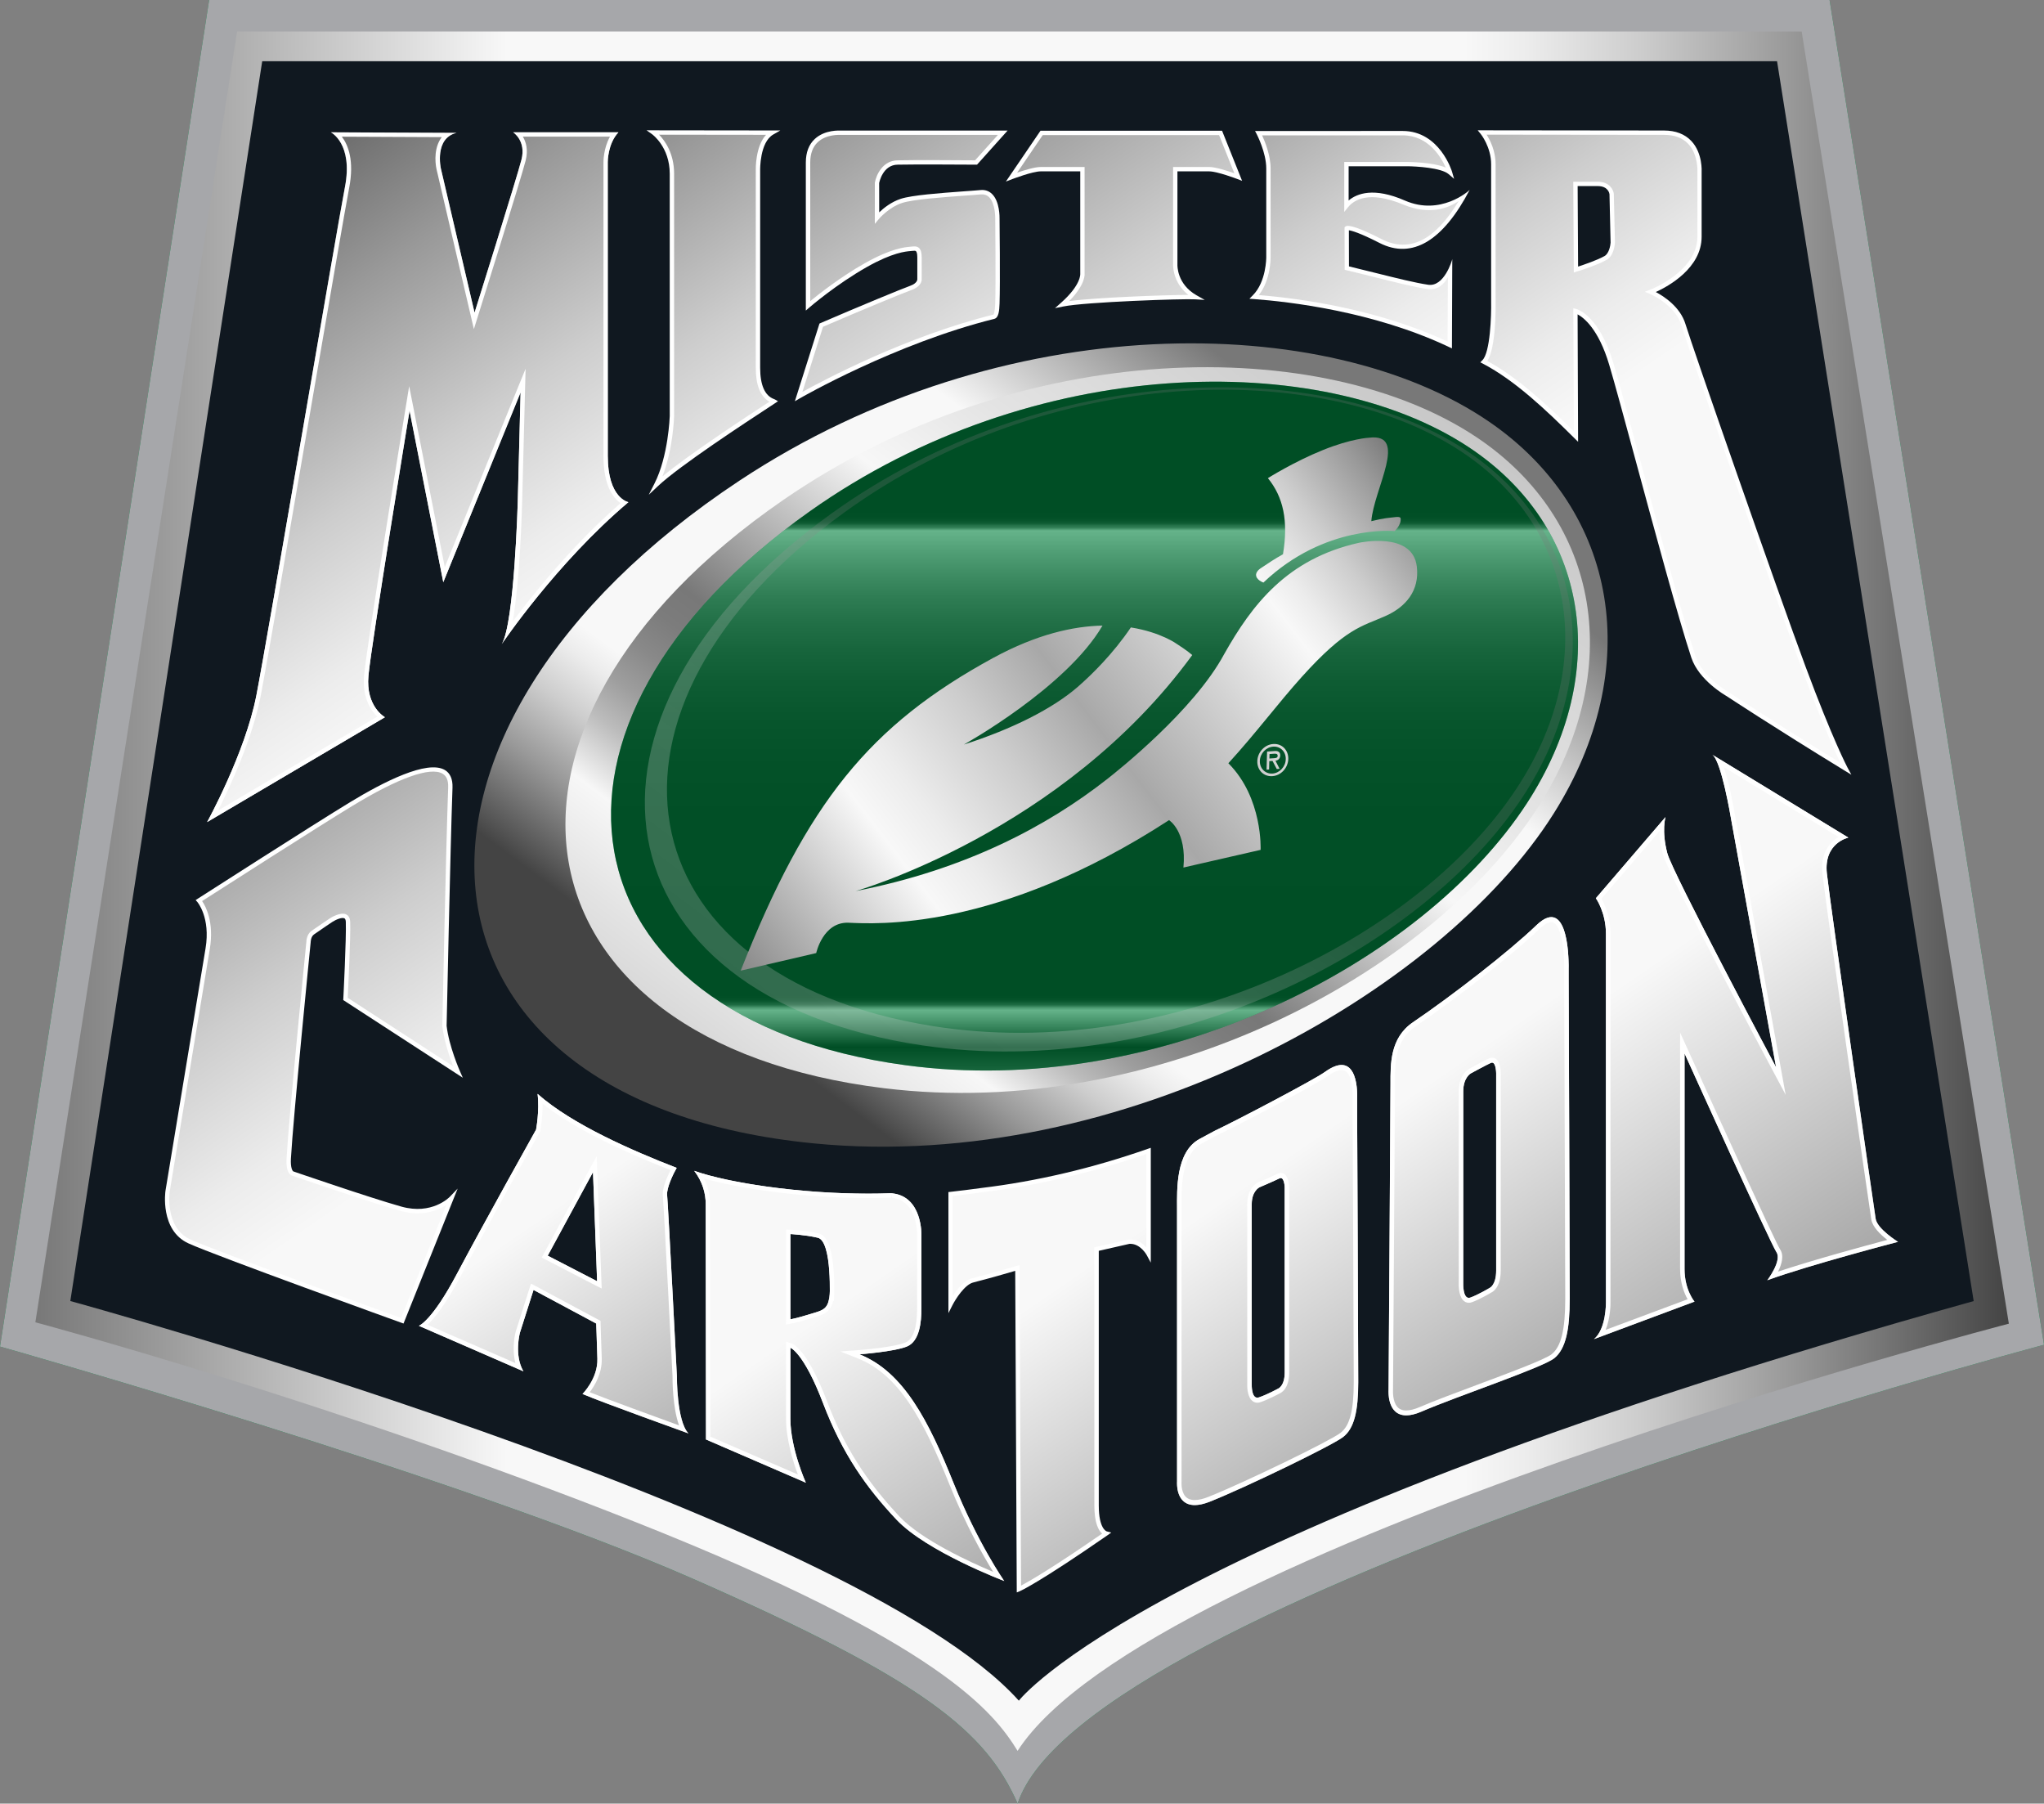
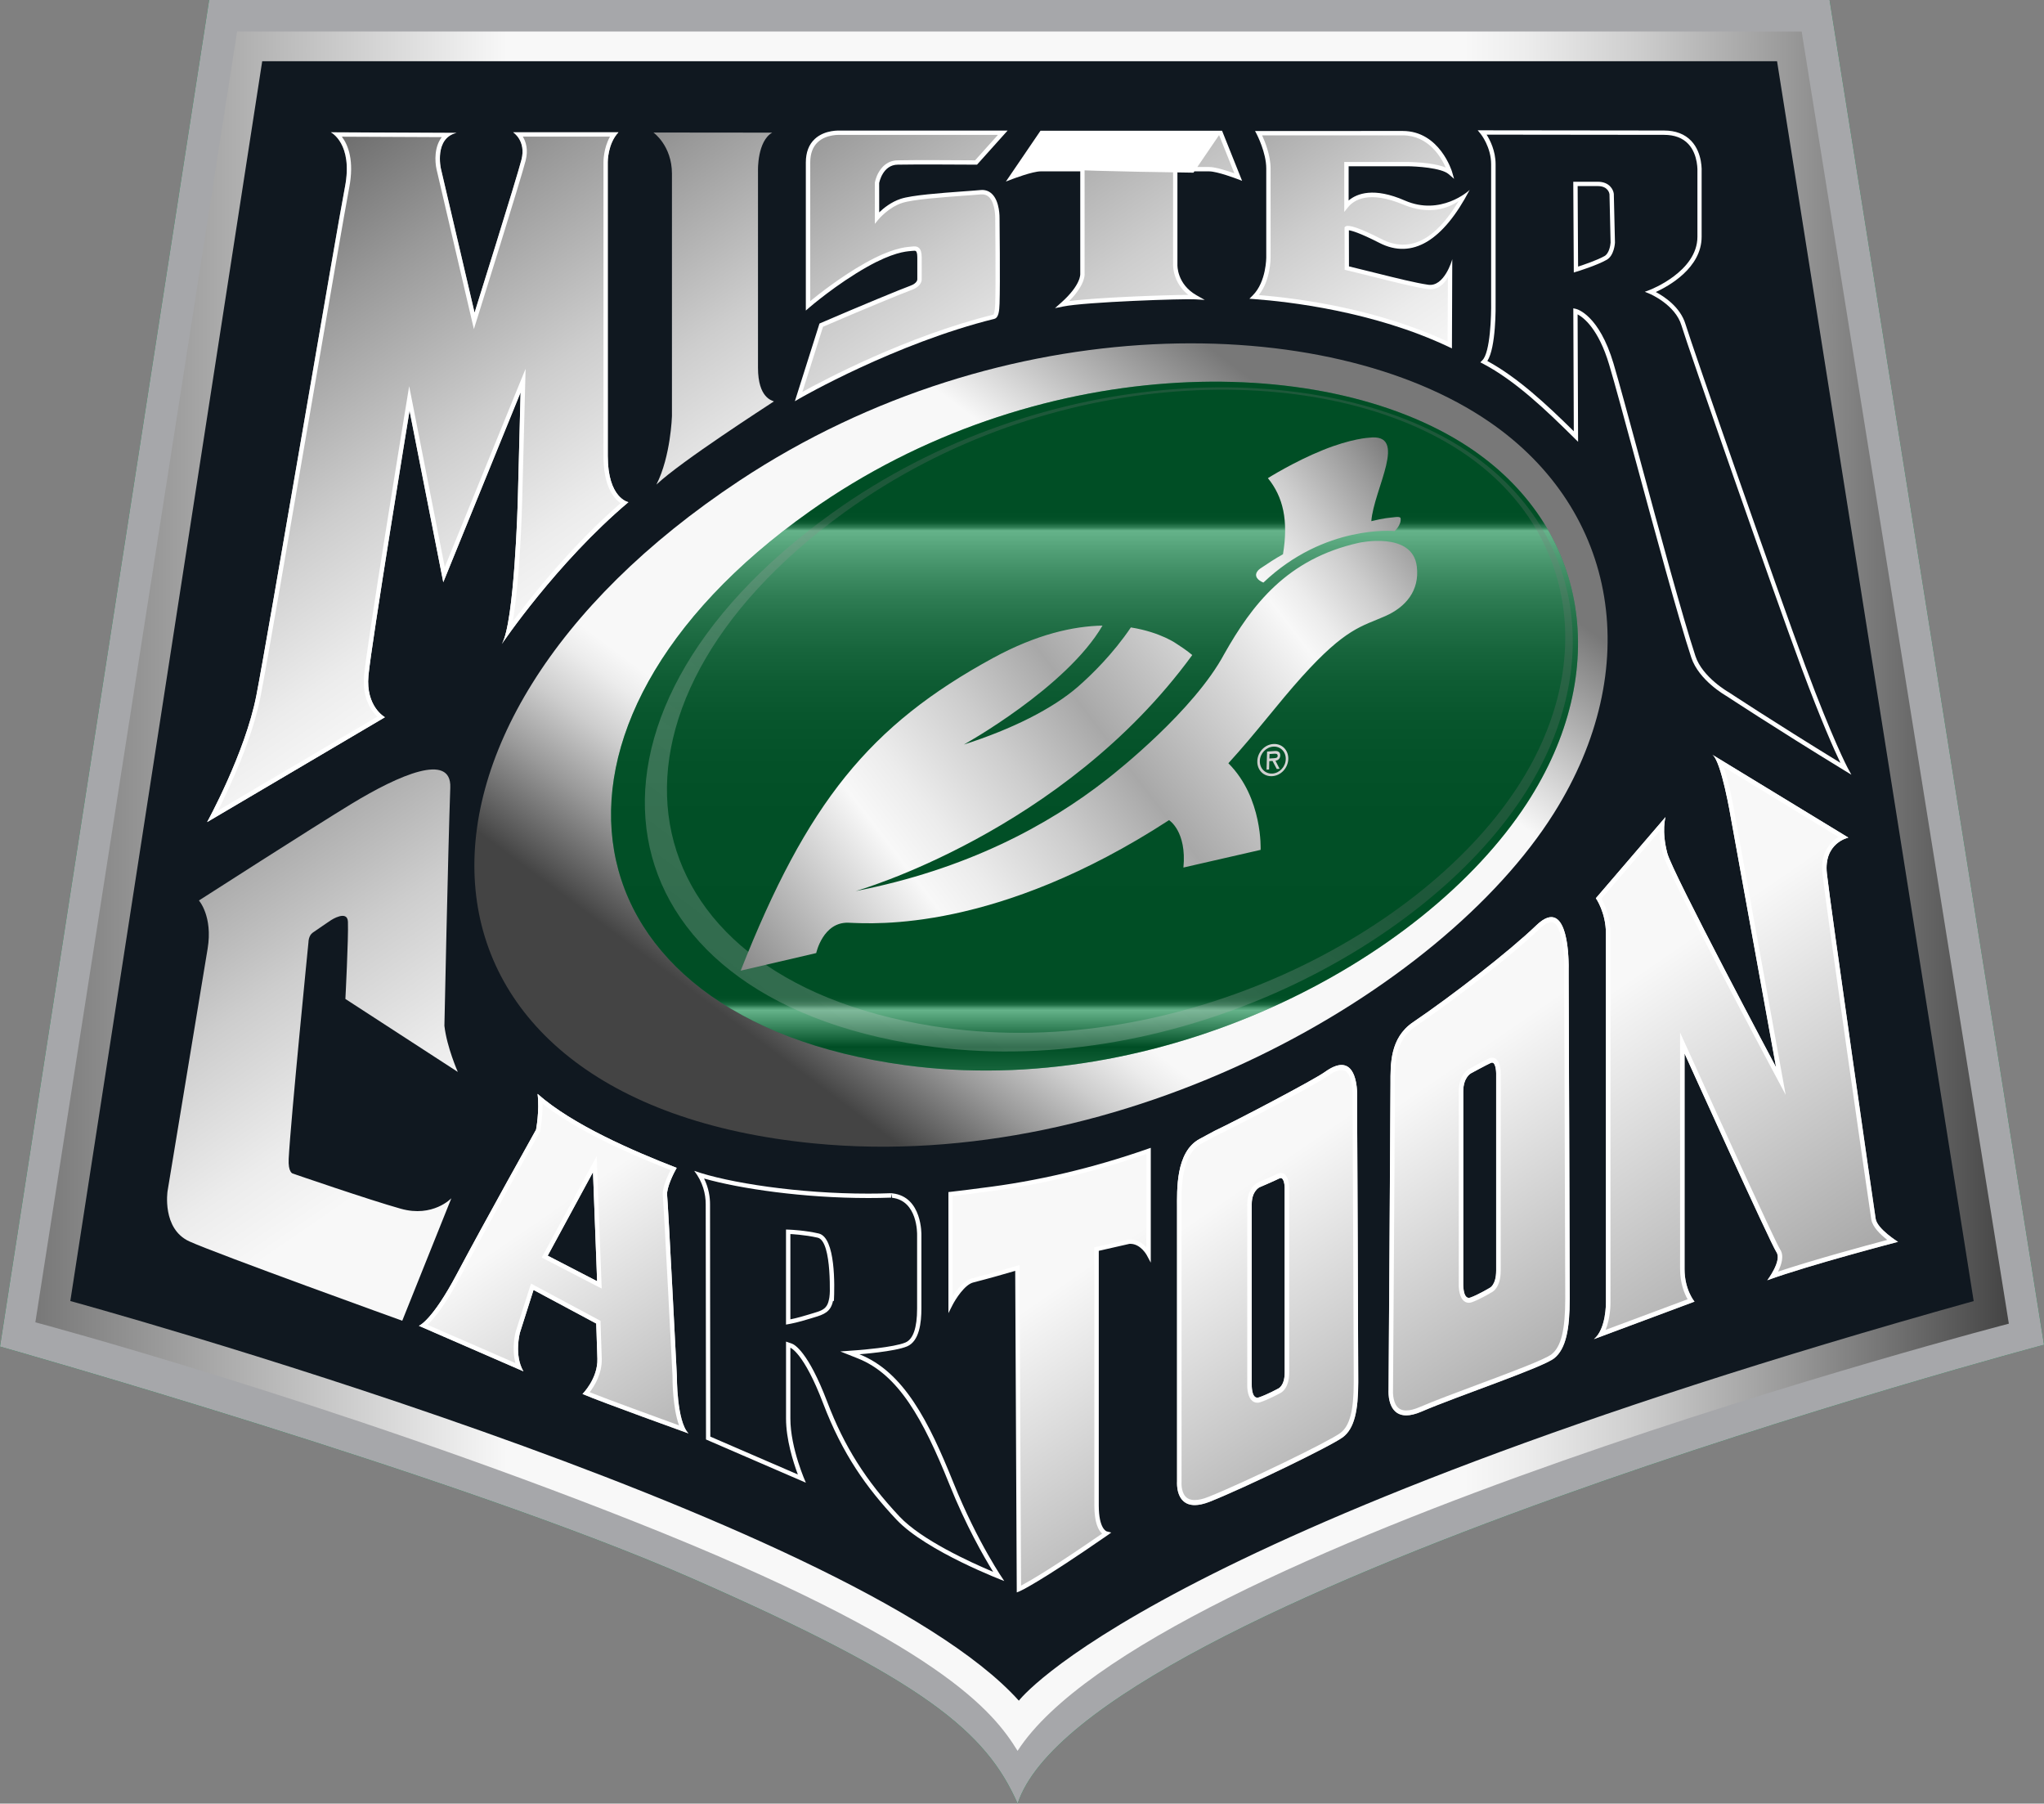
<svg xmlns="http://www.w3.org/2000/svg" version="1.1" id="Layer_1" x="0px" y="0px" viewBox="0 0 500 441.1" style="enable-background:new 0 0 500 441.1;" xml:space="preserve">
  <rect x="0" y="0" width="500" height="441.1" fill="#808080" stroke="none" />
  <style type="text/css">
	.Graphic_x0020_Style_x0020_2{fill:#00823E;}
	.st0{fill:#A6A7AA;}
	.st1{fill:#101820;}
	.st2{fill:url(#SVGID_1_);}
	.st3{fill:url(#SVGID_00000162337117227572385450000009873671913313366965_);}
	.st4{fill:#FFFFFF;}
	.st5{fill:url(#SVGID_00000085972211537297031350000014428313264986059932_);}
	.st6{fill:url(#SVGID_00000150809536037965498150000012715265568034812085_);}
	.st7{fill:url(#SVGID_00000115499654231166997970000016712787668424449724_);}
	.st8{fill:url(#SVGID_00000002373660111108654960000002765301699921956537_);}
	.st9{fill:url(#SVGID_00000042013063452082969840000015308319542767092159_);}
	.st10{fill:url(#SVGID_00000067923912595495739780000015681908864497979548_);}
	.st11{fill:url(#SVGID_00000124143385470535473790000007127926366545819291_);}
	.st12{fill:url(#SVGID_00000093151932640789990070000016306311025496802230_);}
	.st13{fill:url(#SVGID_00000003071072069621560240000014344198777896561029_);}
	.st14{fill:url(#SVGID_00000107580446913960579090000013901201154681495216_);}
	.st15{fill:url(#SVGID_00000028323944415902265130000016607060613456306578_);}
	.st16{fill:url(#SVGID_00000041977300780766250500000003489897429248525473_);}
	.st17{fill:url(#SVGID_00000122698367471612379270000018148225333495637383_);}
	.st18{fill:url(#SVGID_00000116206473201118945910000014936514932576382097_);}
	.st19{fill:#1D305E;}
	.st20{fill:#00823E;}
	.st21{opacity:0.4;fill:url(#SVGID_00000065791424567387538210000010108967250801606796_);}
	.st22{opacity:0.25;}
	.st23{fill:url(#SVGID_00000095303897414718110500000012938588108286661301_);}
	.st24{fill:url(#SVGID_00000029732792254090416960000006550468722792780213_);}
</style>
  <g>
    <g>
      <g>
        <path class="Graphic_x0020_Style_x0020_2" d="M248.93,441.1c-7.74-17.63-22.79-30.09-79.54-55.03     C112.64,361.14,0,329.32,0,329.32L51.16,0h396.39L500,328.89C500,328.89,265.26,391.23,248.93,441.1z" />
        <path class="st0" d="M248.93,441.1c-7.74-17.63-22.79-30.09-79.54-55.03C112.64,361.14,0,329.32,0,329.32L51.16,0h396.39     L500,328.89C500,328.89,265.26,391.23,248.93,441.1z" />
      </g>
      <path class="st1" d="M250.93,10.9h186.58l48.73,309.68c0,0-206.09,56.45-237.51,100.69l0,0    C217.31,377.04,12.07,320.59,12.07,320.59L60.8,10.9h186.58H250.93z" />
      <linearGradient id="SVGID_1_" gradientUnits="userSpaceOnUse" x1="8.65" y1="217.959" x2="491.402" y2="217.959">
        <stop offset="0" style="stop-color:#787878" />
        <stop offset="0.239" style="stop-color:#F8F8F8" />
        <stop offset="0.724" style="stop-color:#F8F8F8" />
        <stop offset="0.756" style="stop-color:#ECECEC" />
        <stop offset="0.813" style="stop-color:#CDCDCD" />
        <stop offset="0.889" style="stop-color:#999999" />
        <stop offset="0.981" style="stop-color:#535353" />
        <stop offset="1" style="stop-color:#444444" />
      </linearGradient>
      <path class="st2" d="M440.72,7.71H58L8.65,323.39c0,0,72.18,19.26,146.98,48.92c74.81,29.66,87.5,46.54,93.29,55.89    c32.24-49.87,242.48-104.47,242.48-104.47L440.72,7.71z M249.23,415.93C208.44,370.53,17.2,318.19,17.2,318.19L64.14,14.98H434.7    l48.1,303.22C280.4,374.76,249.23,415.93,249.23,415.93z" />
      <g>
        <g>
          <linearGradient id="SVGID_00000067931370509282749010000013579183132059682238_" gradientUnits="userSpaceOnUse" x1="361.525" y1="496.303" x2="38.97" y2="26.355">
            <stop offset="0" style="stop-color:#787878" />
            <stop offset="0.239" style="stop-color:#F8F8F8" />
            <stop offset="0.724" style="stop-color:#F8F8F8" />
            <stop offset="0.756" style="stop-color:#ECECEC" />
            <stop offset="0.813" style="stop-color:#CDCDCD" />
            <stop offset="0.889" style="stop-color:#999999" />
            <stop offset="0.981" style="stop-color:#535353" />
            <stop offset="1" style="stop-color:#444444" />
          </linearGradient>
          <path style="fill:url(#SVGID_00000067931370509282749010000013579183132059682238_);" d="M90.13,165.27      c0.69-7.57,10.06-64.83,10.06-64.83l8.25,41.95l18.91-46.42l-0.69,26.73c0,0-0.81,29.64-3.9,34.8c0,0,13.33-19.79,30.96-34.69      c0,0-5.05-0.9-5.05-11.28c0-7.91,0-71.89,0-71.89s-0.04-4.48,2.61-7.29h-25.76c0,0,3.23,2.05,2.03,6.71      c-1.19,4.66-11.47,37.4-11.47,37.4l-8.24-35.25c0,0-1.67-7.41,3.82-8.72l-30.73-0.14c0,0,5.5,2.75,3.44,13.41      C82.31,56.43,65.46,156,62.71,170.1c-2.75,14.1-12.04,30.95-12.04,30.95l43.49-25.64C94.17,175.41,89.44,172.84,90.13,165.27z" />
          <path class="st4" d="M149.21,33.42c-1.6,2.85-1.59,6.07-1.59,6.23v71.89c0,7.3,2.44,10.31,4.19,11.52      c-11.69,10.13-21.43,22.3-26.39,28.94c1.73-9.82,2.25-26.87,2.31-29.27L128.42,96l0.15-5.82l-2.2,5.39l-17.57,43.13l-7.57-38.47      l-1.14-5.79l-0.95,5.82c-0.38,2.34-9.39,57.38-10.07,64.9c-0.5,5.54,1.69,8.64,3.22,10.11l-38.95,22.96      c2.84-5.63,8.36-17.44,10.41-27.94c1.5-7.68,7.26-41.2,12.35-70.78c4.31-25.04,8.37-48.69,9.31-53.54      c1.29-6.68-0.24-10.5-1.78-12.54l24.44,0.11c-1.82,2.32-1.74,5.85-1.27,7.92l8.24,35.25l0.88,3.78l1.16-3.71      c0.42-1.34,10.3-32.82,11.49-37.46c0.69-2.68,0.1-4.63-0.68-5.91H149.21 M151.29,32.36h-25.76c0,0,3.23,2.05,2.03,6.71      s-11.47,37.4-11.47,37.4l-8.24-35.25c0,0-1.67-7.41,3.82-8.72l-30.73-0.14c0,0,5.5,2.75,3.44,13.41      C82.31,56.43,65.46,156,62.71,170.1s-12.04,30.95-12.04,30.95l43.49-25.64c0,0-4.73-2.57-4.04-10.14      c0.69-7.57,10.06-64.83,10.06-64.83l8.25,41.95l18.91-46.42l-0.69,26.73c0,0-0.81,29.64-3.9,34.8c0,0,13.33-19.79,30.97-34.69      c0,0-5.05-0.9-5.05-11.28c0-7.91,0-71.89,0-71.89S148.64,35.16,151.29,32.36L151.29,32.36z" />
        </g>
        <g>
          <linearGradient id="SVGID_00000125602489928189945370000009212668724779100563_" gradientUnits="userSpaceOnUse" x1="430.206" y1="447.702" x2="119.058" y2="-5.626">
            <stop offset="0" style="stop-color:#787878" />
            <stop offset="0.239" style="stop-color:#F8F8F8" />
            <stop offset="0.724" style="stop-color:#F8F8F8" />
            <stop offset="0.756" style="stop-color:#ECECEC" />
            <stop offset="0.813" style="stop-color:#CDCDCD" />
            <stop offset="0.889" style="stop-color:#999999" />
            <stop offset="0.981" style="stop-color:#535353" />
            <stop offset="1" style="stop-color:#444444" />
          </linearGradient>
          <path style="fill:url(#SVGID_00000125602489928189945370000009212668724779100563_);" d="M160.57,118.51      c6.09-5.74,27.08-19.22,28.74-20.34c-0.41-0.24-3.89-0.79-3.89-8.24c0-5.38,0-48.31,0-48.31s-0.18-7.08,3.47-9.18l-29.05-0.03      c0,0,4.53,3.19,4.53,10.08c0,6.89,0,59.3,0,59.3S164.07,111.65,160.57,118.51z" />
-           <path class="st4" d="M158.7,121l1.39-2.73c3.41-6.68,3.74-16.4,3.74-16.5V42.49c0-6.54-4.26-9.62-4.3-9.65l-1.37-0.97      l32.71,0.04l-1.72,0.99c-3.33,1.92-3.2,8.64-3.2,8.71v48.32c0,4.24,1.13,6.82,3.36,7.66c0.12,0.04,0.21,0.08,0.26,0.11      l0.75,0.42l-0.71,0.48c-0.21,0.14-0.72,0.48-1.47,0.97c-5.42,3.55-21.91,14.33-27.2,19.32L158.7,121z M161.23,32.94      c1.4,1.45,3.67,4.56,3.67,9.55v59.3c-0.01,0.38-0.27,8.16-2.86,14.73c6.6-5.46,20.59-14.62,25.51-17.83      c0.25-0.17,0.48-0.31,0.67-0.44c-2.25-1.29-3.34-4.07-3.34-8.31V41.62c-0.01-0.25-0.12-5.8,2.51-8.65L161.23,32.94z" />
        </g>
        <g>
          <linearGradient id="SVGID_00000043440568427560477250000017377492451069573763_" gradientUnits="userSpaceOnUse" x1="472.825" y1="432.593" x2="164.682" y2="-16.356">
            <stop offset="0" style="stop-color:#787878" />
            <stop offset="0.239" style="stop-color:#F8F8F8" />
            <stop offset="0.724" style="stop-color:#F8F8F8" />
            <stop offset="0.756" style="stop-color:#ECECEC" />
            <stop offset="0.813" style="stop-color:#CDCDCD" />
            <stop offset="0.889" style="stop-color:#999999" />
            <stop offset="0.981" style="stop-color:#535353" />
            <stop offset="1" style="stop-color:#444444" />
          </linearGradient>
          <path style="fill:url(#SVGID_00000043440568427560477250000017377492451069573763_);" d="M219.63,39.74      c3.37-0.1,19.13,0,19.13,0l6.53-7.29h-39.72c0,0-7.91-0.62-7.91,7.29c0,7.9,0,35.04,0,35.04s6.57-5.69,14.22-9.99      c6.82-3.84,10.1-3.84,11.09-3.94c0.99-0.1,1.96-0.33,1.96,2.13c0,2.46,0,5.26,0,5.26s0.18,1.33-2.07,2.15      c-2.25,0.82-11.71,4.72-21.96,9.13l-5.53,17.45c0,0,23.05-13.38,47.75-19.51c0.68-0.2,0.81-1.8,0.86-3.21      c0.18-5.13,0-20.82,0-20.82s0.2-6.81-4.09-6.42c-4.96,0.44-15.83,0.96-19.37,2.11c-3.54,1.15-5.98,4.13-5.98,4.13v-8.57      C214.53,44.69,215.44,39.74,219.63,39.74z" />
          <path class="st4" d="M194.44,98.13l6.02-19l0.22-0.1c10.03-4.32,19.64-8.28,21.99-9.14c1.77-0.64,1.72-1.56,1.72-1.6l0-5.31      c0-1.1-0.2-1.44-0.33-1.55c-0.15-0.14-0.46-0.12-0.91-0.07l-0.42,0.04c-1.2,0.1-4.4,0.37-10.6,3.86      c-7.51,4.23-14.07,9.87-14.13,9.93l-0.88,0.76v-36.2c0-2.48,0.74-4.43,2.21-5.78c2.49-2.3,6.12-2.03,6.27-2.03h40.87L239,40.27      h-0.24c-0.16,0-15.79-0.1-19.1,0h-0.02c-3.7,0-4.55,4.33-4.58,4.51l0.01,7.15c1.05-1.01,2.92-2.54,5.28-3.31      c2.77-0.9,9.67-1.4,15.21-1.81c1.64-0.12,3.12-0.22,4.28-0.33c1.09-0.11,2.04,0.21,2.79,0.92c1.98,1.86,1.88,5.88,1.88,6.05      c0,0.13,0.18,15.74,0,20.82c-0.06,1.71-0.21,3.4-1.24,3.7c-24.36,6.05-47.4,19.33-47.64,19.46L194.44,98.13z M201.33,79.91      l-5.05,15.94c5.03-2.79,25.37-13.61,46.71-18.9c0.07-0.04,0.37-0.37,0.46-2.71c0.17-5.06,0-20.64,0-20.79      c0-0.06,0.08-3.74-1.54-5.27c-0.53-0.5-1.15-0.69-1.97-0.64c-1.16,0.11-2.65,0.22-4.29,0.33c-5.19,0.38-12.31,0.9-14.96,1.76      c-3.34,1.09-5.71,3.94-5.73,3.96L214,54.75V44.69c0.35-1.96,1.96-5.47,5.63-5.48c3.13-0.1,16.9-0.02,18.9,0l5.58-6.22h-38.53      c-0.07,0-3.38-0.22-5.52,1.76c-1.24,1.15-1.86,2.83-1.86,5v33.9c2.05-1.69,7.44-5.94,13.43-9.32c6.41-3.6,9.77-3.88,11.04-3.99      l0.38-0.04c0.55-0.05,1.22-0.13,1.74,0.33c0.46,0.42,0.68,1.16,0.68,2.35v5.26c0,0,0.2,1.7-2.42,2.65      C220.72,71.74,211.25,75.64,201.33,79.91z" />
        </g>
        <g>
          <linearGradient id="SVGID_00000003823887044859206430000016621520293092890521_" gradientUnits="userSpaceOnUse" x1="556.664" y1="457.661" x2="219.88" y2="-33.017">
            <stop offset="0" style="stop-color:#787878" />
            <stop offset="0.239" style="stop-color:#F8F8F8" />
            <stop offset="0.724" style="stop-color:#F8F8F8" />
            <stop offset="0.756" style="stop-color:#ECECEC" />
            <stop offset="0.813" style="stop-color:#CDCDCD" />
            <stop offset="0.889" style="stop-color:#999999" />
            <stop offset="0.981" style="stop-color:#535353" />
            <stop offset="1" style="stop-color:#444444" />
          </linearGradient>
          <path style="fill:url(#SVGID_00000003823887044859206430000016621520293092890521_);" d="M287.49,41.37c0,0,6.13,0,8.28,0      c2.15,0,7.12,1.92,7.12,1.92l-4.32-10.78h-22.7h-1.41h-19.67l-7.35,10.78c0,0,4.97-1.92,7.12-1.92c2.15,0,10.2,0,10.2,0v25.52      c0,0,0.44,2.83-4.86,7.54c5.66-1.18,29.96-1.92,32.53-1.77c-5.19-2.95-4.95-7.98-4.95-7.98V41.37z" />
-           <path class="st4" d="M258.07,75.36l1.49-1.32c4.95-4.4,4.69-7.05,4.69-7.07l0-25.06h-9.67c-2.02,0-6.88,1.87-6.93,1.88      l-1.59,0.61l8.46-12.42h44.42l4.9,12.25l-1.14-0.44c-0.05-0.02-4.91-1.88-6.93-1.88h-7.75v22.79c-0.01,0.22-0.14,4.77,4.68,7.52      l2,1.13l-2.29-0.14c-2.68-0.19-26.98,0.63-32.39,1.76L258.07,75.36z M254.57,40.84h10.74v26.05c0.01,0.04,0.35,2.59-3.77,6.75      c6.75-0.89,23.32-1.49,29.14-1.52c-3.87-3.08-3.72-7.26-3.72-7.45V40.84h8.81c1.59,0,4.56,0.97,6.18,1.54l-3.74-9.34h-43.14      l-6.26,9.19C250.49,41.65,253.11,40.84,254.57,40.84z" />
+           <path class="st4" d="M258.07,75.36l1.49-1.32c4.95-4.4,4.69-7.05,4.69-7.07l0-25.06h-9.67c-2.02,0-6.88,1.87-6.93,1.88      l-1.59,0.61l8.46-12.42h44.42l4.9,12.25l-1.14-0.44c-0.05-0.02-4.91-1.88-6.93-1.88h-7.75v22.79c-0.01,0.22-0.14,4.77,4.68,7.52      l2,1.13l-2.29-0.14c-2.68-0.19-26.98,0.63-32.39,1.76L258.07,75.36z M254.57,40.84h10.74v26.05c0.01,0.04,0.35,2.59-3.77,6.75      c6.75-0.89,23.32-1.49,29.14-1.52c-3.87-3.08-3.72-7.26-3.72-7.45V40.84h8.81c1.59,0,4.56,0.97,6.18,1.54l-3.74-9.34l-6.26,9.19C250.49,41.65,253.11,40.84,254.57,40.84z" />
        </g>
        <g>
          <linearGradient id="SVGID_00000057112198862899190740000003171086634091390639_" gradientUnits="userSpaceOnUse" x1="566.622" y1="400.451" x2="271.6" y2="-29.382">
            <stop offset="0" style="stop-color:#787878" />
            <stop offset="0.239" style="stop-color:#F8F8F8" />
            <stop offset="0.724" style="stop-color:#F8F8F8" />
            <stop offset="0.756" style="stop-color:#ECECEC" />
            <stop offset="0.813" style="stop-color:#CDCDCD" />
            <stop offset="0.889" style="stop-color:#999999" />
            <stop offset="0.981" style="stop-color:#535353" />
            <stop offset="1" style="stop-color:#444444" />
          </linearGradient>
          <path style="fill:url(#SVGID_00000057112198862899190740000003171086634091390639_);" d="M310.28,41.21c0,4.11,0,19.28,0,19.28      v2.4c0,0,0.08,6.19-3.46,9.73c12.86,0.94,31.6,4.06,47.82,11.75l0.3-19.57c0,0-1.18,6.02-5.66,5.37      c-4.48-0.65-12.25-2.8-19.82-4.6l-0.02-9.74c0,0,0.75-0.72,8.27,3.12c5.46,2.79,12.88,3.67,20.83-11.59      c0,0-4.97,6.39-15.07,2.18c-8.77-3.66-12.6-1.06-14.1,0.79V40.14h14.85c0,0,8.14,0.03,10.48,2.04c0,0-2.82-9.61-11.57-9.61      c-8.75,0-35.23,0.01-35.23,0.01S310.28,37.1,310.28,41.21z" />
          <path class="st4" d="M355.17,85.21l-0.76-0.36c-18.46-8.76-39.45-11.1-47.62-11.7l-1.16-0.09l0.82-0.82      c3.33-3.33,3.3-9.28,3.3-9.34V41.21c0-3.92-2.31-8.34-2.33-8.39l-0.41-0.78l36.11-0.01c9.05,0,12.06,9.89,12.08,9.99l0.5,1.72      l-1.36-1.17c-1.8-1.54-7.92-1.9-10.14-1.91H329.9v8.37c2.05-1.72,6.17-3.3,13.77,0.02c8.71,3.8,15.61-2.33,15.82-2.6l0.02-0.02      c-6.47,12.41-14.05,17.08-22.05,12.99c-4.89-2.5-6.82-3.01-7.5-3.1l0.02,8.83c2.17,0.52,4.35,1.06,6.46,1.59      c5.05,1.26,9.82,2.45,12.91,2.9c3.94,0.59,5.87-6.03,5.9-6.27h0L355.17,85.21z M307.93,72.17c10.34,0.84,29.04,3.42,46.18,11.37      l0.07-15.75c-0.95,1.76-2.5,3.23-4.98,2.9c-3.15-0.46-7.94-1.66-13.01-2.93c-2.24-0.56-4.55-1.14-6.85-1.68l-0.41-0.1      L328.9,55.6l0.16-0.16c0.69-0.66,3.67,0.37,8.88,3.03c6.79,3.47,13.13,0.34,18.87-9.3c-2.57,1.76-7.15,3.53-13.55,0.86      c-8.45-3.52-12.07-1.11-13.49,0.64l-0.94,1.16V39.61h15.38c0.29,0,6.2,0.04,9.45,1.37c-1.14-2.56-4.26-7.88-10.54-7.88      l-34.38,0.01c0.69,1.49,2.07,4.89,2.07,8.1v21.68C310.81,63.13,310.85,68.48,307.93,72.17z" />
        </g>
        <g>
          <linearGradient id="SVGID_00000163050880479080633550000011708829195586959752_" gradientUnits="userSpaceOnUse" x1="637.951" y1="425.473" x2="317.952" y2="-40.75">
            <stop offset="0" style="stop-color:#787878" />
            <stop offset="0.239" style="stop-color:#F8F8F8" />
            <stop offset="0.724" style="stop-color:#F8F8F8" />
            <stop offset="0.756" style="stop-color:#ECECEC" />
            <stop offset="0.813" style="stop-color:#CDCDCD" />
            <stop offset="0.889" style="stop-color:#999999" />
            <stop offset="0.981" style="stop-color:#535353" />
            <stop offset="1" style="stop-color:#444444" />
          </linearGradient>
-           <path style="fill:url(#SVGID_00000163050880479080633550000011708829195586959752_);" d="M414.24,160.64      c1.8,5.45,8.41,9.15,8.41,9.15s11.01,7.29,28.84,18.2c0,0-3.56-6.66-10.3-24.77c-6.62-17.8-27.77-78.44-29.38-83.8      c-1.61-5.36-8.04-8.04-8.04-8.04s11.96-4.52,11.96-13.48c0-8.97,0-15.83,0-15.83s0.66-9.63-8.69-9.63      c-9.35,0-44.43-0.04-44.43-0.04s2.69,3.3,2.69,7.77c0,6.12,0,33.64,0,33.64s0.22,12.13-2.3,14.64      c7.67,4.02,14.88,10.75,22.5,18.3l-0.12-30.69c0,0,5.28,1.23,8.78,12.98C397.66,100.8,409.25,145.51,414.24,160.64z       M385.5,65.93l-0.12-20.96c0,0,1.93,0,5.47,0c3.11,0,3.38,2.49,3.38,2.49l0.28,11.9c0,0-0.16,2.8-1.75,3.71      C390.35,64.45,385.5,65.93,385.5,65.93z" />
          <path class="st4" d="M452.88,189.47l-1.67-1.02c-17.64-10.79-28.74-18.14-28.86-18.21c-0.24-0.14-6.78-3.84-8.63-9.43      c-3.13-9.49-8.9-30.8-13.54-47.92c-2.81-10.36-5.23-19.3-6.54-23.68c-2.62-8.8-6.26-11.55-7.73-12.33l0.12,31.17l-0.91-0.9      c-7.01-6.95-14.51-14.09-22.37-18.21l-0.64-0.33l0.51-0.51c1.93-1.93,2.2-10.94,2.14-14.26V40.17c0-4.23-2.54-7.41-2.57-7.43      l-0.71-0.87h1.12c0,0,35.09,0.05,44.43,0.05c2.86,0,5.11,0.87,6.71,2.57c2.79,2.98,2.52,7.43,2.51,7.62V57.9      c0,7.68-8.17,12.13-11.21,13.52c1.96,1.04,5.99,3.63,7.26,7.85c1.55,5.16,22.57,65.49,29.37,83.76      c6.64,17.85,10.23,24.64,10.27,24.71L452.88,189.47z M414.74,160.47c1.71,5.19,8.1,8.82,8.17,8.85      c0.14,0.09,10.58,7,27.29,17.25c-1.42-2.98-4.66-10.15-9.5-23.17c-6.8-18.28-27.84-78.66-29.39-83.83      c-1.51-5.05-7.67-7.68-7.73-7.7l-1.23-0.51l1.25-0.47c0.12-0.04,11.62-4.49,11.62-12.99V42.08c0-0.08,0.25-4.22-2.23-6.87      c-1.39-1.48-3.38-2.23-5.93-2.23c-8.39,0-37.57-0.04-43.41-0.05c0.83,1.3,2.2,3.96,2.2,7.24v33.65      c0.02,1.18,0.13,11.13-2.02,14.47c7.44,4.04,14.51,10.64,21.15,17.19l-0.12-30.08l0.66,0.15c0.23,0.05,5.62,1.44,9.17,13.34      c1.31,4.4,3.73,13.35,6.54,23.71C405.85,129.72,411.62,151,414.74,160.47z M384.98,66.65l-0.13-22.2l6.01,0      c2.84,0,3.8,1.94,3.91,2.96l0.28,11.95c-0.01,0.17-0.2,3.15-2.02,4.18c-2.43,1.38-7.16,2.84-7.36,2.89L384.98,66.65z       M385.92,45.5l0.11,19.7c1.41-0.46,4.67-1.56,6.47-2.58c1.1-0.62,1.44-2.58,1.48-3.28l-0.27-11.86      c-0.02-0.16-0.32-1.97-2.85-1.97L385.92,45.5z" />
        </g>
        <g>
          <linearGradient id="SVGID_00000145754317488429818660000002409996718961640858_" gradientUnits="userSpaceOnUse" x1="348.077" y1="641.341" x2="8.114" y2="146.03">
            <stop offset="0" style="stop-color:#787878" />
            <stop offset="0.239" style="stop-color:#F8F8F8" />
            <stop offset="0.724" style="stop-color:#F8F8F8" />
            <stop offset="0.756" style="stop-color:#ECECEC" />
            <stop offset="0.813" style="stop-color:#CDCDCD" />
            <stop offset="0.889" style="stop-color:#999999" />
            <stop offset="0.981" style="stop-color:#535353" />
            <stop offset="1" style="stop-color:#444444" />
          </linearGradient>
          <path style="fill:url(#SVGID_00000145754317488429818660000002409996718961640858_);" d="M98.05,295.62      c-7.86-2.2-26.47-8.62-26.47-8.62s-1.14-0.29-0.96-3.64c0.54-9.94,4.84-52.95,4.84-52.95s0-1.58,1.04-2.31      c2.12-1.48,4.51-3.08,4.51-3.08s3.99-2.58,4.1,0.41c0.15,4.02-0.62,18.88-0.62,18.88l27.5,17.85c0,0-2.69-6.07-3.28-11.29      c0,0,0.89-42.95,1.44-58.28c0.31-8.65-12.52-3.08-24.18,4.01c-9.3,5.65-37.31,23.63-37.31,23.63s3.44,3.86,2.13,11.79      c-1.31,7.93-9.8,59.28-9.8,59.28s-1.43,9.23,5.34,12.31c6.77,3.08,52.07,19.4,52.07,19.4l12.01-29.96      C110.42,293.06,105.91,297.82,98.05,295.62z" />
-           <path class="st4" d="M98.71,323.69l-0.48-0.17c-0.46-0.16-45.4-16.36-52.11-19.42c-7.06-3.21-5.66-12.78-5.64-12.88l9.8-59.28      c1.25-7.55-1.98-11.31-2.01-11.35l-0.41-0.46l0.52-0.34c0.28-0.18,28.12-18.05,37.32-23.64c8.17-4.96,18.78-10.34,23.09-7.85      c1.33,0.78,1.97,2.23,1.9,4.31c-0.54,15.16-1.43,57.84-1.44,58.27c0.58,5.01,3.21,11,3.24,11.06l0.72,1.64l-29.25-19l0.02-0.31      c0.01-0.15,0.76-14.88,0.61-18.83c-0.02-0.45-0.14-0.74-0.35-0.85c-0.6-0.31-2.08,0.32-2.93,0.87c0,0-2.39,1.59-4.5,3.07      c-0.8,0.56-0.81,1.86-0.81,1.87c-0.05,0.48-4.3,43.17-4.84,52.98c-0.12,2.25,0.39,3.01,0.6,3.11      c0.18,0.06,18.68,6.43,26.44,8.61h0c7.43,2.07,11.66-2.23,11.84-2.41l1.91-2L98.71,323.69z M49.44,220.37      c0.89,1.3,2.97,5.16,1.88,11.74l-9.8,59.28c-0.01,0.08-1.28,8.86,5.04,11.74c6.3,2.87,46.66,17.44,51.55,19.21l11.08-27.63      c-2.03,1.3-5.88,2.94-11.27,1.42l0,0c-7.79-2.18-26.32-8.56-26.51-8.63c-0.22-0.05-1.51-0.57-1.31-4.17      c0.54-9.83,4.8-52.55,4.84-52.98c0-0.02,0.01-1.81,1.27-2.69c2.13-1.49,4.52-3.08,4.52-3.08c0.27-0.18,2.62-1.64,4-0.92      c0.4,0.21,0.88,0.68,0.93,1.75c0.14,3.72-0.49,16.42-0.6,18.62l25.81,16.76c-0.85-2.16-2.25-6.18-2.67-9.85      c0-0.5,0.89-43.2,1.43-58.37c0.06-1.68-0.39-2.78-1.37-3.35c-2.99-1.76-10.81,1.04-22,7.84      C77.73,202.24,53.19,217.97,49.44,220.37z" />
        </g>
        <g>
          <g>
            <linearGradient id="SVGID_00000018235867372307596830000009121330609774663849_" gradientUnits="userSpaceOnUse" x1="198.405" y1="398.76" x2="-87.302" y2="-17.501">
              <stop offset="0" style="stop-color:#787878" />
              <stop offset="0.239" style="stop-color:#F8F8F8" />
              <stop offset="0.724" style="stop-color:#F8F8F8" />
              <stop offset="0.756" style="stop-color:#ECECEC" />
              <stop offset="0.813" style="stop-color:#CDCDCD" />
              <stop offset="0.889" style="stop-color:#999999" />
              <stop offset="0.981" style="stop-color:#535353" />
              <stop offset="1" style="stop-color:#444444" />
            </linearGradient>
            <path style="fill:url(#SVGID_00000018235867372307596830000009121330609774663849_);" d="M163.19,292.25       c-0.16-1.74,1.54-5.26,2.34-6.63c-10.79-4.18-25.57-10.59-34.03-18.09c0.52,4.11-0.37,8.75-0.37,8.75s-12.76,22.81-19.36,35.27       c-6.14,11.6-9.3,12.7-9.3,12.7l25.57,11.13c-2.32-3.92-0.87-9.4-0.87-9.4l3.34-10.5l15.33,8.21c0,0,0.15,3.76,0.29,8.62       s-3.64,8.61-3.64,8.61c4.4,1.9,25.93,9.65,25.93,9.65c-2.91-2.98-2.84-14.01-2.84-14.01S163.48,295.39,163.19,292.25z        M133.98,307.1l11.08-20.44l1.01,26.68L133.98,307.1z" />
            <path class="st4" d="M132.72,269.93c6.69,5.29,16.97,10.62,31.31,16.24c-0.79,1.55-2.06,4.39-1.9,6.18       c0.29,3.08,2.36,43.85,2.38,44.2c-0.01,0.93,0.01,7.71,1.6,12.05c-5.3-1.92-17.07-6.2-21.86-8.11       c1.21-1.58,3.05-4.59,2.95-8.22c-0.15-4.86-0.29-8.63-0.29-8.63l-0.02-0.61l-0.54-0.29l-15.33-8.21l-1.13-0.6l-0.39,1.22       l-3.36,10.55c-0.05,0.2-1.03,3.98-0.06,7.66L104.58,324c1.63-1.51,4.35-4.82,8.14-11.95c6.52-12.3,19.22-35.02,19.34-35.24       l0.08-0.15l0.03-0.17C132.2,276.32,132.77,273.3,132.72,269.93 M147.19,315.13l-0.07-1.82l-1.01-26.68l-0.15-3.88l-1.85,3.41       l-11.08,20.44l-0.52,0.95l0.96,0.5l12.08,6.25L147.19,315.13 M131.5,267.53c0.52,4.11-0.37,8.75-0.37,8.75       s-12.76,22.81-19.36,35.27c-6.14,11.6-9.3,12.7-9.3,12.7l25.57,11.13c-2.32-3.92-0.87-9.4-0.87-9.4l3.34-10.5l15.33,8.21       c0,0,0.15,3.76,0.29,8.62c0.15,4.86-3.64,8.61-3.64,8.61c4.4,1.9,25.93,9.65,25.93,9.65c-2.91-2.98-2.84-14.01-2.84-14.01       s-2.1-41.17-2.39-44.3c-0.16-1.74,1.54-5.26,2.34-6.63C154.74,281.44,139.96,275.03,131.5,267.53L131.5,267.53z M146.06,313.35       l-12.08-6.25l11.08-20.44L146.06,313.35L146.06,313.35z" />
          </g>
        </g>
        <g>
          <linearGradient id="SVGID_00000085955730628313774900000007768422826792163249_" gradientUnits="userSpaceOnUse" x1="272.752" y1="432.29" x2="-38.841" y2="-21.686">
            <stop offset="0" style="stop-color:#787878" />
            <stop offset="0.239" style="stop-color:#F8F8F8" />
            <stop offset="0.724" style="stop-color:#F8F8F8" />
            <stop offset="0.756" style="stop-color:#ECECEC" />
            <stop offset="0.813" style="stop-color:#CDCDCD" />
            <stop offset="0.889" style="stop-color:#999999" />
            <stop offset="0.981" style="stop-color:#535353" />
            <stop offset="1" style="stop-color:#444444" />
          </linearGradient>
-           <path style="fill:url(#SVGID_00000085955730628313774900000007768422826792163249_);" d="M233.22,362.61      c-5.98-14.87-12.1-27.06-22.98-31.38c0,0,8.58-0.64,11.64-1.92c3.06-1.28,3.52-5.91,3.52-9.27s0-17.97,0-17.97      s0.27-9.35-7.05-10.19c-0.12-0.01-0.25-0.03-0.37-0.04c-18.68,0.68-39.03-2.25-48.16-5.49c2.11,2.74,2.81,5.67,2.81,8.16      c0,16.26,0.01,14.03,0.07,57.54l24.43,10.57c0,0-3.79-8.34-3.79-15.7c0-7.35,0-17.31,0-17.31s3.26,1.14,8.01,13.6      c4.75,12.47,10.67,20.71,17.92,28.42c7.37,7.84,26.39,15.04,26.39,15.04S239.19,377.48,233.22,362.61z M202.94,318.12      c0,0,0-7.25,0-2.46c0,4.8-1.66,4.75-5.11,5.83c-2.87,0.89-4.49,1.19-4.49,1.19v-20.86c0,0,3.47,0.15,6.69,0.89      C203.67,303.54,202.94,318.12,202.94,318.12z" />
          <path class="st4" d="M172.23,288.23c8.77,2.49,24.31,4.77,40.19,4.77c1.87,0,3.74-0.03,5.6-0.1l-0.04-1.06l0.25,1.1      c6.25,0.72,6.12,8.77,6.11,9.14v17.97c0,4.71-0.97,7.5-2.87,8.29c-2.87,1.2-11.23,1.83-11.31,1.84l-4.61,0.34l4.29,1.7      c9.92,3.94,15.92,14.7,22.39,30.78c4.03,10.04,8.34,17.58,10.72,21.43c-5.65-2.38-17.54-7.82-22.9-13.52      c-8.26-8.79-13.56-17.19-17.7-28.08c-4.69-12.31-8.03-14.01-8.66-14.23l-1.41-0.49v1.5v17.31c0,5.12,1.74,10.61,2.89,13.69      l-21.41-9.26l-0.05-33.89c-0.02-10.14-0.02-13.26-0.02-22.95C173.69,292.86,173.4,290.61,172.23,288.23 M192.27,323.95      l1.25-0.23c0.07-0.01,1.71-0.32,4.61-1.22l0.96-0.29c2.49-0.73,4.12-1.36,4.68-4.05l0.22,0.01c0.18-3.63,0.45-15.54-3.73-16.5      c-3.28-0.76-6.74-0.91-6.88-0.92l-1.11-0.05v1.11v20.86V323.95 M169.82,286.35c2.11,2.74,2.81,5.67,2.81,8.16      c0,16.26,0.01,14.03,0.07,57.54l24.43,10.57c0,0-3.79-8.34-3.79-15.7c0-7.35,0-17.31,0-17.31s3.26,1.14,8.01,13.6      c4.75,12.47,10.67,20.71,17.92,28.42c7.37,7.84,26.39,15.04,26.39,15.04s-6.47-9.21-12.45-24.08      c-5.98-14.87-12.1-27.06-22.98-31.38c0,0,8.58-0.64,11.64-1.92c3.06-1.28,3.52-5.91,3.52-9.27c0-3.36,0-17.97,0-17.97      s0.27-9.35-7.05-10.19c-0.12-0.01-0.25-0.03-0.37-0.04c-1.84,0.07-3.7,0.1-5.56,0.1C195.4,291.94,178.05,289.27,169.82,286.35      L169.82,286.35z M193.34,322.67v-20.86c0,0,3.47,0.15,6.69,0.89c3.64,0.84,2.91,15.42,2.91,15.42s0-1.32,0-2.46      c0,4.8-1.66,4.75-5.11,5.83C194.95,322.38,193.34,322.67,193.34,322.67L193.34,322.67z M202.94,314.02c0,0,0,0.77,0,1.64      C202.94,314.47,202.94,314.02,202.94,314.02L202.94,314.02z" />
        </g>
        <g>
          <linearGradient id="SVGID_00000168091243986399285790000012736082204039164348_" gradientUnits="userSpaceOnUse" x1="325.712" y1="423.367" x2="23.767" y2="-16.554">
            <stop offset="0" style="stop-color:#787878" />
            <stop offset="0.239" style="stop-color:#F8F8F8" />
            <stop offset="0.724" style="stop-color:#F8F8F8" />
            <stop offset="0.756" style="stop-color:#ECECEC" />
            <stop offset="0.813" style="stop-color:#CDCDCD" />
            <stop offset="0.889" style="stop-color:#999999" />
            <stop offset="0.981" style="stop-color:#535353" />
            <stop offset="1" style="stop-color:#444444" />
          </linearGradient>
          <path style="fill:url(#SVGID_00000168091243986399285790000012736082204039164348_);" d="M232.52,292.02v26.92      c0,0,2.66-5.22,5.51-5.83c4.75-1.21,10.83-3.01,10.83-3.01l0.38,78.54c0,0,4.52-1.95,21.34-13.61c0,0-2.36-0.41-2.36-6.84      c0-6.43,0-62.71,0-62.71l7.98-1.81c3.04-0.2,4.75,3.01,4.75,3.01v-25.22c-13.14,4.6-26.89,7.92-40.9,9.61      C237.65,291.42,235.14,291.74,232.52,292.02z" />
          <path class="st4" d="M248.72,389.45l-0.38-78.64c-1.72,0.51-6.4,1.86-10.18,2.82c-2.15,0.46-4.45,4.16-5.16,5.55l-1,1.97v-29.61      l0.47-0.05c2.51-0.28,5.04-0.6,7.52-0.94c13.57-1.63,27.29-4.86,40.8-9.59l0.71-0.24v28.08l-1-1.86      c-0.02-0.03-1.5-2.74-4.01-2.74c-0.08,0-0.15,0-0.23,0.01l-7.48,1.7v62.29c0,5.76,1.92,6.31,1.93,6.32l1.13,0.29l-0.94,0.67      c-16.68,11.56-21.25,13.59-21.43,13.67L248.72,389.45z M249.39,309.39l0,0.71l0.38,77.69c1.82-0.96,7.32-4.08,19.83-12.72      c-0.83-0.72-1.9-2.5-1.9-6.87v-63.14l8.39-1.9c2-0.17,3.45,0.95,4.33,1.91v-22.85c-13.35,4.62-26.91,7.78-40.31,9.39      c-2.32,0.32-4.7,0.62-7.07,0.89v24.49c1.08-1.66,2.9-3.97,4.87-4.39c4.67-1.18,10.74-2.98,10.8-3.01L249.39,309.39z" />
        </g>
        <g>
          <linearGradient id="SVGID_00000116223930534033098590000013234149539328572297_" gradientUnits="userSpaceOnUse" x1="369.908" y1="401.774" x2="63.88" y2="-44.094">
            <stop offset="0" style="stop-color:#787878" />
            <stop offset="0.239" style="stop-color:#F8F8F8" />
            <stop offset="0.724" style="stop-color:#F8F8F8" />
            <stop offset="0.756" style="stop-color:#ECECEC" />
            <stop offset="0.813" style="stop-color:#CDCDCD" />
            <stop offset="0.889" style="stop-color:#999999" />
            <stop offset="0.981" style="stop-color:#535353" />
            <stop offset="1" style="stop-color:#444444" />
          </linearGradient>
          <path style="fill:url(#SVGID_00000116223930534033098590000013234149539328572297_);" d="M331.98,268.41      c0,0,0.62-12.41-7.92-6.21c-2.54,1.84-21.2,11.66-26.99,14.4c-1.43,0.77-2.67,1.45-3.63,1.96c-5.91,3.18-5.51,12.57-5.51,16.97      c0,4.39,0,66.87,0,66.87s-0.67,8.33,8.06,4.85c8.73-3.48,29.68-13.63,32.5-15.75c2.82-2.12,3.76-6.51,3.76-13.48      c0-6.97-0.27-65.66-0.27-65.66V268.41z M314.26,293.1v22.47c0,0,0,16.78,0,20.11s-1.61,3.94-1.61,3.94s-2.82,1.53-4.7,2.14      c-1.88,0.61-1.75-3.18-1.75-3.18s0-40.93,0-44.11c0-3.18,1.88-4.09,1.88-4.09s3.68-1.57,4.89-2.18      c1.21-0.61,1.29,2.18,1.29,2.18V293.1z" />
          <path class="st4" d="M328.16,261.7c0.59,0,1.05,0.22,1.44,0.68c1.22,1.45,1.34,4.79,1.28,6.03v3.94      c0,0.59,0.27,58.77,0.27,65.66c0,7-0.98,10.73-3.27,12.45c-2.76,2.08-23.56,12.15-32.26,15.62c-1.3,0.52-2.43,0.78-3.37,0.78      c-1.05,0-1.82-0.32-2.35-0.97c-1.02-1.25-0.88-3.36-0.87-3.49v-66.87l0-0.8c-0.02-4.33-0.06-12.38,4.88-15.04l2.71-1.46      l0.88-0.48c5.96-2.82,24.54-12.6,27.16-14.5C326.06,262.22,327.24,261.7,328.16,261.7 M307.56,343.06      c0.22,0,0.45-0.04,0.69-0.11c1.95-0.63,4.76-2.15,4.75-2.15c0.24-0.09,2.36-1.01,2.36-5.11v-20.11V293.1l0-2.77      c-0.05-1.67-0.62-3.46-2.07-3.46h0c-0.26,0-0.51,0.07-0.77,0.19c-1.17,0.58-4.79,2.13-4.87,2.17c-0.1,0.05-2.55,1.28-2.55,5.23      l0,44.06c-0.02,0.43-0.04,2.64,0.95,3.81C306.45,342.81,306.98,343.06,307.56,343.06 M328.16,260.46c-1.05,0-2.4,0.5-4.1,1.73      c-2.54,1.84-21.2,11.66-26.99,14.4c-1.43,0.77-2.67,1.45-3.63,1.96c-5.91,3.18-5.51,12.57-5.51,16.97s0,66.87,0,66.87      s-0.46,5.7,4.32,5.7c1,0,2.23-0.25,3.74-0.85c8.73-3.48,29.68-13.63,32.5-15.75c2.82-2.12,3.76-6.51,3.76-13.48      c0-6.97-0.27-65.66-0.27-65.66v-3.94C331.98,268.41,332.38,260.46,328.16,260.46L328.16,260.46z M307.56,341.82      c-1.48,0-1.36-3.25-1.36-3.25s0-40.93,0-44.11c0-3.18,1.88-4.09,1.88-4.09s3.68-1.57,4.89-2.18c0.12-0.06,0.23-0.09,0.32-0.09      c0.9,0,0.97,2.26,0.97,2.26v2.73v22.47c0,0,0,16.78,0,20.11s-1.61,3.94-1.61,3.94s-2.82,1.53-4.7,2.14      C307.8,341.8,307.68,341.82,307.56,341.82L307.56,341.82z" />
        </g>
        <g>
          <linearGradient id="SVGID_00000150084603402047761920000006093660442548401797_" gradientUnits="userSpaceOnUse" x1="421.302" y1="372.638" x2="114.676" y2="-74.103">
            <stop offset="0" style="stop-color:#787878" />
            <stop offset="0.239" style="stop-color:#F8F8F8" />
            <stop offset="0.724" style="stop-color:#F8F8F8" />
            <stop offset="0.756" style="stop-color:#ECECEC" />
            <stop offset="0.813" style="stop-color:#CDCDCD" />
            <stop offset="0.889" style="stop-color:#999999" />
            <stop offset="0.981" style="stop-color:#535353" />
            <stop offset="1" style="stop-color:#444444" />
          </linearGradient>
          <path style="fill:url(#SVGID_00000150084603402047761920000006093660442548401797_);" d="M383.72,236.67      c0,0,0.39-18.35-7.92-10.35c-6.6,6.35-20.66,17.25-30.15,23.68c-5.69,3.86-5.51,10.3-5.51,15.06c0,4.75-0.48,74.92-0.48,74.92      s-0.67,9.02,8.06,5.25c8.73-3.77,29.68-10.77,32.5-13.07c2.82-2.29,3.76-7.05,3.76-14.59s-0.27-78.28-0.27-78.28V236.67z       M365.99,267.44v22.7c0,0,0,16.99,0,20.59c0,3.61-1.61,4.26-1.61,4.26s-2.82,1.69-4.7,2.35s-1.75-3.44-1.75-3.44      s0-43.53,0-46.97s1.88-4.43,1.88-4.43s3.63-1.98,4.87-2.55c1.29-0.59,1.31,2.55,1.31,2.55V267.44z" />
          <path class="st4" d="M379.48,225.51c0.41,0,0.76,0.18,1.09,0.55c1.82,2.05,2.1,8.33,2.05,10.61v2.62      c0,0.71,0.27,70.83,0.27,78.28c0,7.65-0.99,11.73-3.32,13.62c-1.58,1.28-10.37,4.56-18.13,7.45      c-5.25,1.96-10.67,3.98-14.12,5.47c-1.29,0.56-2.41,0.84-3.34,0.84c-0.97,0-1.69-0.3-2.21-0.92c-1.17-1.39-1.01-3.92-1.01-4.03      c0-0.7,0.48-70.23,0.48-74.93l0-0.43c-0.01-4.55-0.01-10.2,4.99-13.6c9.08-6.17,23.42-17.2,30.29-23.8      C378,225.81,378.94,225.51,379.48,225.51 M359.3,318.62c0.23,0,0.48-0.04,0.72-0.13c1.96-0.68,4.77-2.37,4.75-2.37l0,0      c0.24-0.1,2.33-1.07,2.33-5.39v-20.59v-22.7v-4.94c-0.01-1.85-0.56-3.82-2.1-3.82c-0.24,0-0.48,0.06-0.72,0.16      c-1.27,0.57-4.79,2.5-4.93,2.58c-0.1,0.05-2.51,1.36-2.51,5.51l0,46.93c-0.02,0.47-0.04,2.89,1,4.07      C358.23,318.38,358.74,318.62,359.3,318.62 M379.48,224.3c-0.98,0-2.19,0.59-3.68,2.02c-6.6,6.35-20.66,17.25-30.14,23.68      c-5.69,3.86-5.51,10.3-5.51,15.06c0,4.75-0.48,74.92-0.48,74.92s-0.46,6.17,4.32,6.17c1,0,2.23-0.27,3.74-0.92      c8.73-3.77,29.68-10.77,32.5-13.07c2.82-2.29,3.76-7.05,3.76-14.59c0-7.54-0.27-78.28-0.27-78.28v-2.62      C383.72,236.67,383.99,224.3,379.48,224.3L379.48,224.3z M359.3,317.41c-1.48,0-1.36-3.51-1.36-3.51s0-43.53,0-46.97      c0-3.44,1.88-4.43,1.88-4.43s3.63-1.98,4.87-2.55c0.11-0.05,0.21-0.07,0.3-0.07c0.99,0,1,2.62,1,2.62v4.94v22.7      c0,0,0,16.99,0,20.59c0,3.61-1.61,4.26-1.61,4.26s-2.82,1.69-4.7,2.35C359.54,317.39,359.41,317.41,359.3,317.41L359.3,317.41z" />
        </g>
        <g>
          <linearGradient id="SVGID_00000086687245852241537740000009947076411717228436_" gradientUnits="userSpaceOnUse" x1="481.775" y1="354.677" x2="145.415" y2="-135.384">
            <stop offset="0" style="stop-color:#787878" />
            <stop offset="0.239" style="stop-color:#F8F8F8" />
            <stop offset="0.724" style="stop-color:#F8F8F8" />
            <stop offset="0.756" style="stop-color:#ECECEC" />
            <stop offset="0.813" style="stop-color:#CDCDCD" />
            <stop offset="0.889" style="stop-color:#999999" />
            <stop offset="0.981" style="stop-color:#535353" />
            <stop offset="1" style="stop-color:#444444" />
          </linearGradient>
          <path style="fill:url(#SVGID_00000086687245852241537740000009947076411717228436_);" d="M464.3,303.71c0,0-5.06-3.13-5.47-5.63      s-11.13-76.96-11.94-84.47c-0.81-7.51,5.26-8.76,5.26-8.76l-33.33-20.3c2.23,1.25,4.59,15.5,4.59,15.5l11.05,60.96      c0,0-25.32-47.49-26.6-52.32c-1.46-5.53-0.45-8.86-0.45-8.86l-17.03,19.84c0,0,2.46,3.45,2.46,8.66c0,5.21,0,87.27,0,87.27v2.92      c0,0,0.1,6.48-2.93,8.98l24.6-9.17c0,0-2.44-2.88-2.44-7.95c0-7.3,0-52.75,0-52.75s21.05,46.51,22.47,48.59      c1.42,2.09-2.23,6.88-2.23,6.88C442.64,309.34,464.3,303.71,464.3,303.71z" />
          <path class="st4" d="M421.68,187.61l28.05,17.08c-1.98,1.2-4.49,3.78-3.92,9.05c0.8,7.41,11.4,81.14,11.95,84.53      c0.3,1.83,2.28,3.71,3.91,4.97c-5.27,1.4-18.15,4.89-26.73,7.76c0.88-1.76,1.53-3.92,0.51-5.43      c-1.01-1.49-13.93-29.78-22.37-48.42l-2.1-4.63v5.11v52.75c0,3.44,1.05,5.97,1.84,7.38l-20.05,7.48      c1.22-3.02,1.19-6.52,1.18-6.71v-2.92v-87.27c0-4.1-1.42-7.18-2.19-8.55l14.22-16.57c0.02,1.52,0.22,3.47,0.83,5.78      c1.3,4.91,25.66,50.63,26.7,52.57l3.3,6.2l-1.26-6.95l-11.05-60.94C424.01,196.97,423,191.45,421.68,187.61 M418.82,184.56      l0.05,0.03C418.86,184.58,418.84,184.57,418.82,184.56L418.82,184.56z M418.87,184.59c2.21,1.45,4.54,15.47,4.54,15.47      l11.05,60.96c0,0-25.32-47.49-26.6-52.32c-1.46-5.53-0.45-8.86-0.45-8.86l-17.03,19.84c0,0,2.46,3.45,2.46,8.66      c0,5.21,0,87.27,0,87.27v2.92c0,0,0.1,6.48-2.93,8.98l24.6-9.17c0,0-2.44-2.88-2.44-7.95c0-7.3,0-52.75,0-52.75      s21.05,46.51,22.47,48.59c1.42,2.09-2.23,6.88-2.23,6.88c10.32-3.75,31.98-9.39,31.98-9.39s-5.06-3.13-5.47-5.63      c-0.4-2.5-11.13-76.96-11.94-84.47s5.26-8.76,5.26-8.76L418.87,184.59L418.87,184.59z" />
        </g>
      </g>
      <g>
        <g>
          <g>
            <g>
              <g>
                <g>
                  <g>
                    <g>
                      <g>
                        <g>
                          <linearGradient id="SVGID_00000138545742140097548990000009306048631454143663_" gradientUnits="userSpaceOnUse" x1="366.67" y1="909.523" x2="366.67" y2="1096.134" gradientTransform="matrix(0.742 0.552 -0.694 0.832 680.156 -855.436)">
                            <stop offset="0" style="stop-color:#787878" />
                            <stop offset="0.239" style="stop-color:#F8F8F8" />
                            <stop offset="0.724" style="stop-color:#F8F8F8" />
                            <stop offset="0.756" style="stop-color:#ECECEC" />
                            <stop offset="0.813" style="stop-color:#CDCDCD" />
                            <stop offset="0.889" style="stop-color:#999999" />
                            <stop offset="0.981" style="stop-color:#535353" />
                            <stop offset="1" style="stop-color:#444444" />
                          </linearGradient>
                          <path style="fill:url(#SVGID_00000138545742140097548990000009306048631454143663_);" d="M380.1,198.9              c-27.53,43.77-105.42,88.11-180.99,80.74c-104.26-10.17-110.43-101.11-18.21-162.1              c64.48-42.65,143.97-41.45,183.41-14.37C395.96,124.91,402.31,163.6,380.1,198.9z" />
                          <linearGradient id="SVGID_00000150781440389884810490000007827821211878132614_" gradientUnits="userSpaceOnUse" x1="372.044" y1="879.374" x2="371.119" y2="1162.834" gradientTransform="matrix(0.742 0.552 -0.694 0.832 680.156 -855.436)">
                            <stop offset="0" style="stop-color:#C3C3C3" />
                            <stop offset="0.245" style="stop-color:#E3E3E3" />
                            <stop offset="0.344" style="stop-color:#F7F7F7" />
                            <stop offset="0.512" style="stop-color:#787878" />
                            <stop offset="0.54" style="stop-color:#7C7C7C" />
                            <stop offset="0.571" style="stop-color:#898989" />
                            <stop offset="0.603" style="stop-color:#9E9E9E" />
                            <stop offset="0.635" style="stop-color:#BCBCBC" />
                            <stop offset="0.667" style="stop-color:#E3E3E3" />
                            <stop offset="0.683" style="stop-color:#F7F7F7" />
                            <stop offset="0.75" style="stop-color:#E3E3E3" />
                            <stop offset="0.799" style="stop-color:#D7D7D7" />
                            <stop offset="0.857" style="stop-color:#C3C3C3" />
                            <stop offset="1" style="stop-color:#787878" />
                          </linearGradient>
-                           <path style="fill:url(#SVGID_00000150781440389884810490000007827821211878132614_);" d="M376.14,197.54              c-26.35,41.02-93.81,76.69-159.89,68.6c-92.01-11.26-105.47-88.12-24.7-143.83c58.29-40.2,132.18-40.41,169.64-15.38              C391.59,127.26,397.65,164.07,376.14,197.54z" />
                        </g>
                        <g>
                          <path class="st19" d="M372.55,196.08c-25.25,38.57-88.69,71.03-149.4,62.48c-82.35-11.57-94.51-81.41-22.72-132.64              C253.58,88,322.69,86.76,358.33,110.05C387.62,129.17,393.39,164.29,372.55,196.08z" />
                          <path class="st20" d="M373.5,196.46c-25.55,39.21-90.04,72.48-152.11,64.04c-84.77-11.52-97.27-83.14-23.22-135.5              c54.46-38.52,124.79-39.5,160.92-15.76C388.66,128.67,394.49,164.22,373.5,196.46z" />
                          <linearGradient id="SVGID_00000022528940336528826850000003712579609742223550_" gradientUnits="userSpaceOnUse" x1="267.735" y1="296.889" x2="267.735" y2="44.784">
                            <stop offset="0.059" style="stop-color:#FFFFFF" />
                            <stop offset="0.162" style="stop-color:#000000" />
                            <stop offset="0.198" style="stop-color:#FFFFFF" />
                            <stop offset="0.198" style="stop-color:#F0F0F0" />
                            <stop offset="0.2" style="stop-color:#BEBEBE" />
                            <stop offset="0.201" style="stop-color:#919191" />
                            <stop offset="0.202" style="stop-color:#6A6A6A" />
                            <stop offset="0.203" style="stop-color:#494949" />
                            <stop offset="0.205" style="stop-color:#2E2E2E" />
                            <stop offset="0.206" style="stop-color:#1A1A1A" />
                            <stop offset="0.208" style="stop-color:#0B0B0B" />
                            <stop offset="0.21" style="stop-color:#030303" />
                            <stop offset="0.213" style="stop-color:#000000" />
                            <stop offset="0.381" style="stop-color:#020202" />
                            <stop offset="0.442" style="stop-color:#090909" />
                            <stop offset="0.484" style="stop-color:#141414" />
                            <stop offset="0.519" style="stop-color:#252525" />
                            <stop offset="0.549" style="stop-color:#3B3B3B" />
                            <stop offset="0.576" style="stop-color:#575757" />
                            <stop offset="0.6" style="stop-color:#777777" />
                            <stop offset="0.621" style="stop-color:#9D9D9D" />
                            <stop offset="0.642" style="stop-color:#C8C8C8" />
                            <stop offset="0.66" style="stop-color:#F6F6F6" />
                            <stop offset="0.663" style="stop-color:#FFFFFF" />
                            <stop offset="0.663" style="stop-color:#F6F6F6" />
                            <stop offset="0.664" style="stop-color:#C8C8C8" />
                            <stop offset="0.665" style="stop-color:#9D9D9D" />
                            <stop offset="0.666" style="stop-color:#777777" />
                            <stop offset="0.668" style="stop-color:#575757" />
                            <stop offset="0.669" style="stop-color:#3B3B3B" />
                            <stop offset="0.67" style="stop-color:#252525" />
                            <stop offset="0.672" style="stop-color:#141414" />
                            <stop offset="0.674" style="stop-color:#090909" />
                            <stop offset="0.677" style="stop-color:#020202" />
                            <stop offset="0.686" style="stop-color:#000000" />
                          </linearGradient>
                          <path style="opacity:0.4;fill:url(#SVGID_00000022528940336528826850000003712579609742223550_);" d="M373.5,196.46              c-25.55,39.21-90.04,72.48-152.11,64.04c-84.77-11.52-97.27-83.14-23.22-135.5c54.46-38.52,124.79-39.5,160.92-15.76              C388.66,128.67,394.49,164.22,373.5,196.46z" />
                          <g class="st22">
                            <g>
                              <linearGradient id="SVGID_00000060732895004230749060000007892871221933711778_" gradientUnits="userSpaceOnUse" x1="376.02" y1="1143.624" x2="376.02" y2="963.221" gradientTransform="matrix(0.742 0.552 -0.694 0.832 680.156 -855.436)">
                                <stop offset="0" style="stop-color:#787878" />
                                <stop offset="0.017" style="stop-color:#7D7D7D" />
                                <stop offset="0.166" style="stop-color:#A5A5A5" />
                                <stop offset="0.303" style="stop-color:#C3C3C3" />
                                <stop offset="0.42" style="stop-color:#D4D4D4" />
                                <stop offset="0.504" style="stop-color:#DBDBDB" />
                                <stop offset="0.572" style="stop-color:#CFCFCF" />
                                <stop offset="0.695" style="stop-color:#AFAFAF" />
                                <stop offset="0.856" style="stop-color:#7D7D7D" />
                                <stop offset="0.871" style="stop-color:#787878" />
                              </linearGradient>
                              <path style="fill:url(#SVGID_00000060732895004230749060000007892871221933711778_);" d="M225.76,255.69                c59.39,8.75,121.73-22.79,146.67-60.73c20.61-31.34,14.9-66.06-14.04-84.97c-35.16-22.98-103.01-21.71-154.9,15.53                C133.8,175.58,145.7,243.86,225.76,255.69z M357.01,110.14c28.48,18.5,34.06,52.52,13.73,83.06                c-24.48,36.83-85.24,66.86-142.55,57.75c-76.49-12.15-87.9-77.74-21.51-125.73                C256.63,89.12,322.58,87.74,357.01,110.14z" />
                            </g>
                          </g>
                        </g>
                      </g>
                    </g>
                  </g>
                </g>
                <linearGradient id="SVGID_00000083057197481112456760000002922098626408941748_" gradientUnits="userSpaceOnUse" x1="184.507" y1="253.058" x2="365.166" y2="114.681">
                  <stop offset="0" style="stop-color:#787878" />
                  <stop offset="0.239" style="stop-color:#F8F8F8" />
                  <stop offset="0.295" style="stop-color:#ECECEC" />
                  <stop offset="0.396" style="stop-color:#CDCDCD" />
                  <stop offset="0.494" style="stop-color:#A8A8A8" />
                  <stop offset="0.62" style="stop-color:#D2D2D2" />
                  <stop offset="0.724" style="stop-color:#F8F8F8" />
                  <stop offset="0.756" style="stop-color:#ECECEC" />
                  <stop offset="0.813" style="stop-color:#CDCDCD" />
                  <stop offset="0.889" style="stop-color:#999999" />
                  <stop offset="0.981" style="stop-color:#535353" />
                  <stop offset="1" style="stop-color:#444444" />
                </linearGradient>
                <path style="fill:url(#SVGID_00000083057197481112456760000002922098626408941748_);" d="M307.56,186.15         c0.06-2.18,1.79-4.06,3.9-4.19c2.12-0.15,3.73,1.48,3.68,3.66c-0.07,2.2-1.79,4.06-3.89,4.2         C309.13,189.98,307.5,188.35,307.56,186.15z M308.18,186.11c-0.05,1.85,1.36,3.19,3.09,3.08c1.73-0.12,3.21-1.67,3.25-3.51         c0.06-1.86-1.34-3.2-3.07-3.08C309.72,182.72,308.23,184.25,308.18,186.11z M313.01,188.02l-0.69,0.05l-1.04-1.97l-0.79,0.05         l-0.05,2.04l-0.62,0.04l0.13-4.42l1.79-0.13c0.77-0.06,1.45,0.14,1.43,1.07c-0.03,0.87-0.61,1.24-1.17,1.29L313.01,188.02z          M310.55,184.41l-0.03,1.1l0.65-0.05c0.58-0.04,1.36,0.02,1.37-0.58c0.02-0.56-0.43-0.58-0.93-0.54L310.55,184.41z          M309.06,142.47c15-14.29,32.09-12.59,32.09-12.59s1.71-1.51,1.46-3.13c-0.06-0.49-1.41-0.27-1.41-0.27         c-1.43,0.18-2.5,0.18-5.75,0.98c0.6-7.84,9.23-21.64-0.56-20.41c0,0-4.32,0.19-11.31,3.03c-7.05,2.84-13.43,6.86-13.43,6.86         c3.74,4.58,5.06,10.4,3.69,18.61c-1.79,0.99-3.69,2.23-5.32,3.34c0,0-1.13,0.63-1.26,1.59         C307.16,141.83,309.06,142.47,309.06,142.47z M346.58,138.55c-1.03-8.71-14.16-5.8-14.16-5.8         c-17.6,3.92-26.14,15.15-32.95,27.2c-7.39,13.79-26.26,28.73-28.64,30.59c-14.6,11.45-34.49,22.1-61.52,27.39         c0,0,50.7-14.36,82.34-57.73c0,0-1.35-1.17-3.71-2.67c0,0-3.94-2.91-11.31-4.08c-4.33,6.41-9.53,11.52-12.97,14.52         c-6.16,5.35-16.06,10.34-27.87,14.12c0,0,25.07-13.91,33.9-29.09c-7.07,0.14-16.03,2.08-26.73,7.9         c-30.27,16.48-45.54,35.4-61.77,76.49l18.47-4.3c0,0,1.65-7.67,7.92-7.42c6.26,0.26,36.24,2.29,78.39-25.09         c0,0,4.36,2.7,3.52,11.59l18.88-4.32c0,0,0.59-12.7-7.88-21.18v-0.01c6.73-7.36,12.21-14.74,17.95-21.11         c10.81-12.01,14.7-12.33,20.42-14.87C343.84,148.49,347.3,144.47,346.58,138.55z" />
              </g>
            </g>
          </g>
        </g>
      </g>
    </g>
  </g>
</svg>